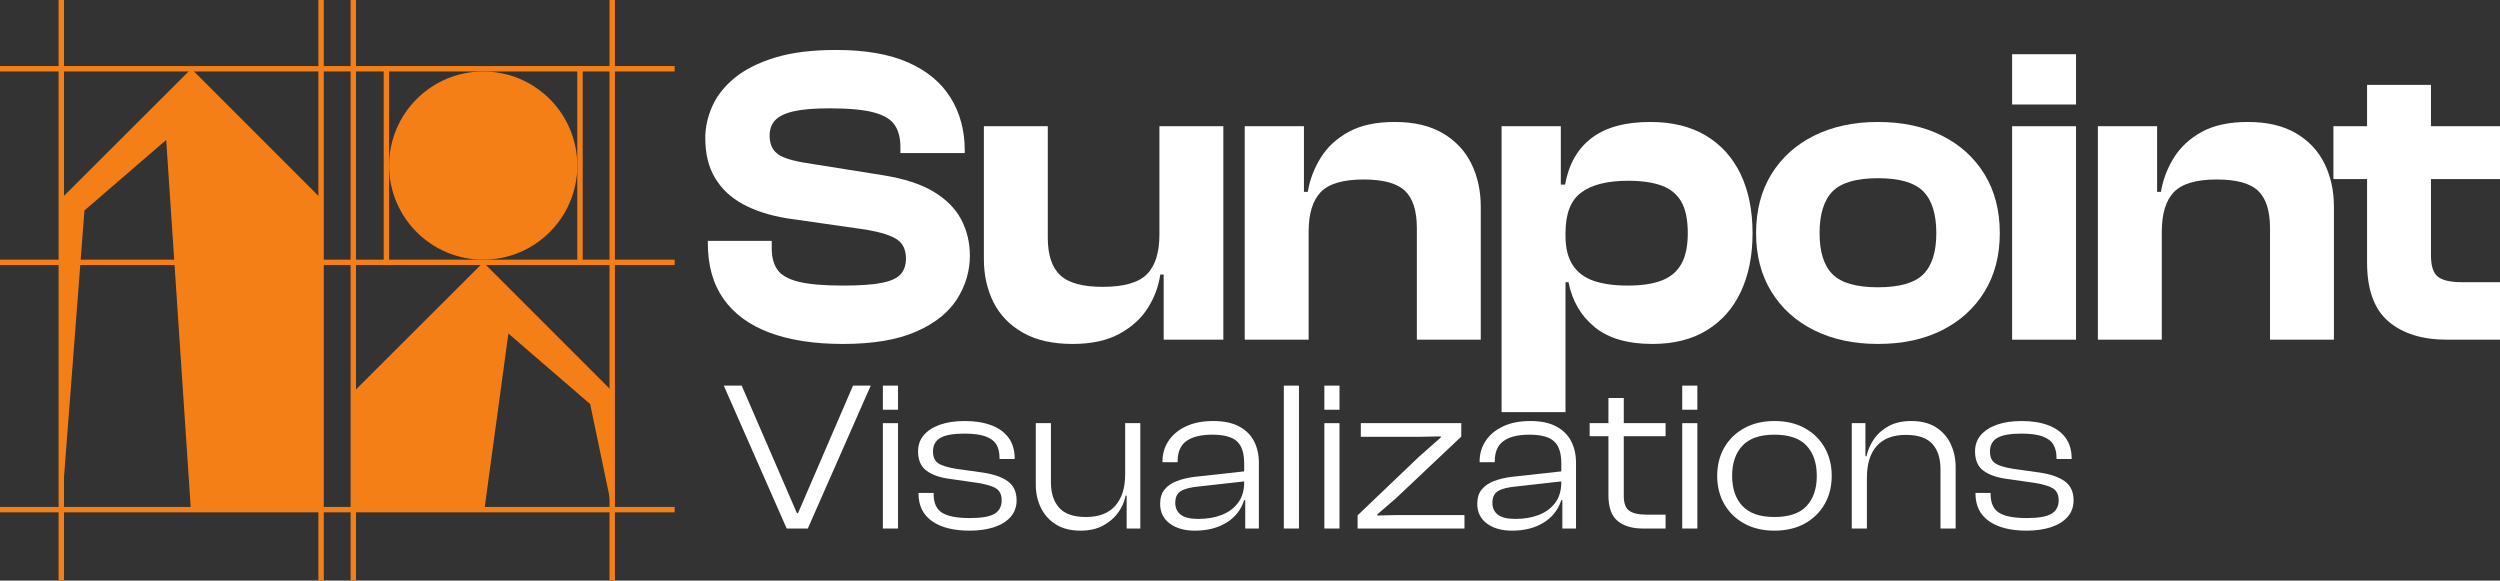
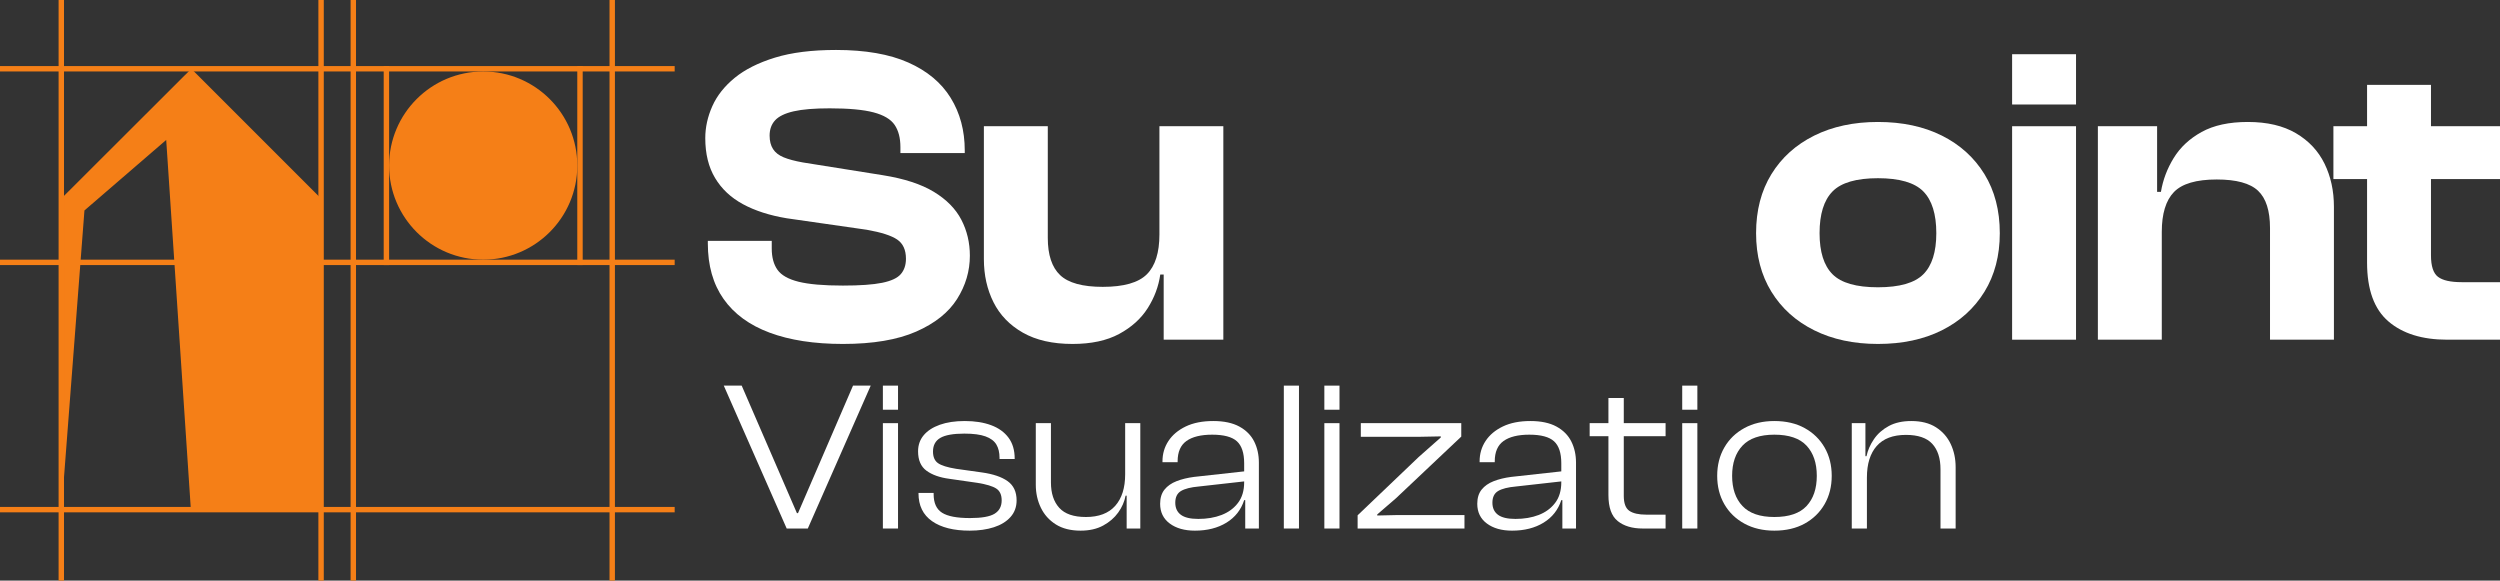
<svg xmlns="http://www.w3.org/2000/svg" version="1.1" x="0" y="0" width="2197.75" height="510.414" viewBox="0, 0, 2197.75, 510.414">
  <rect x="0" y="0" width="2197.75" height="510.414" fill="#333333" stroke="none" />
  <g id="Layer_1">
    <g>
      <path d="M282.261,174.551 L282.261,448.02 L167.792,448.02 L146.114,123.02 L74.237,185.009 L54.082,448.02 L53.891,451.823 L53.891,174.551 L168.171,60.462 L282.261,174.551 z" fill="#F57F17" />
-       <path d="M538.963,344.735 L538.963,459.43 L538.202,448.02 L518.807,355.193 L446.931,293.204 L425.823,448.02 L310.593,448.02 L310.593,344.735 L424.873,230.646 L538.963,344.735 z" fill="#F57F17" />
      <path d="M593.103,62.838 L593.103,58.085 L540.58,58.085 L540.58,-0 L535.826,-0 L535.826,58.085 L312.967,58.085 L312.967,-0 L308.213,-0 L308.213,58.085 L284.639,58.085 L284.639,-0 L279.886,-0 L279.886,58.085 L56.265,58.085 L56.265,-0 L51.511,-0 L51.511,58.085 L0,58.085 L0,62.838 L51.511,62.838 L51.511,228.272 L0,228.272 L0,233.026 L51.511,233.026 L51.511,445.644 L0,445.644 L0,450.398 L51.511,450.398 L51.511,510.414 L56.265,510.414 L56.265,450.398 L279.885,450.398 L279.885,510.414 L284.639,510.414 L284.639,450.398 L308.213,450.398 L308.213,510.414 L312.967,510.414 L312.967,450.398 L535.826,450.398 L535.826,510.414 L540.579,510.414 L540.579,450.398 L593.103,450.398 L593.103,445.644 L540.579,445.644 L540.579,233.026 L593.103,233.026 L593.103,228.272 L540.579,228.272 L540.579,62.838 L593.103,62.838 z M308.213,62.838 L308.213,228.272 L284.639,228.272 L284.639,62.838 L308.213,62.838 z M56.265,62.838 L279.885,62.838 L279.885,228.272 L56.265,228.272 L56.265,62.838 z M56.265,445.644 L56.265,233.026 L279.885,233.026 L279.885,445.644 L56.265,445.644 z M284.639,445.644 L284.639,233.026 L308.213,233.026 L308.213,445.644 L284.639,445.644 z M535.826,445.644 L312.967,445.644 L312.967,233.026 L535.826,233.026 L535.826,445.644 z M535.826,228.272 L312.967,228.272 L312.967,62.838 L535.826,62.838 L535.826,228.272 z" fill="#F57F17" />
      <path d="M507.495,145.555 C507.495,191.239 470.461,228.272 424.778,228.272 C379.094,228.272 342.061,191.239 342.061,145.555 C342.061,99.872 379.094,62.838 424.778,62.838 C470.461,62.838 507.495,99.872 507.495,145.555 z" fill="#F57F17" />
      <path d="M337.307,58.085 L342.061,58.085 L342.061,233.026 L337.307,233.026 z" fill="#F57F17" />
      <path d="M507.495,58.085 L512.248,58.085 L512.248,233.026 L507.495,233.026 z" fill="#F57F17" />
    </g>
    <g>
      <g>
        <path d="M740.989,302.367 C715.765,302.367 694.292,299.053 676.565,292.44 C658.831,285.827 645.347,275.959 636.112,262.85 C626.87,249.74 622.253,233.447 622.253,213.969 L622.253,211.722 L678.438,211.722 L678.438,218.464 C678.438,226.207 680.123,232.452 683.494,237.192 C686.865,241.938 693.045,245.433 702.035,247.68 C711.025,249.927 724.004,251.051 740.989,251.051 C755.971,251.051 767.453,250.244 775.45,248.617 C783.438,246.995 788.934,244.438 791.93,240.938 C794.926,237.444 796.424,232.949 796.424,227.454 C796.424,219.717 793.862,214.098 788.746,210.598 C783.625,207.104 774.7,204.231 761.965,201.983 L691.547,191.87 C676.565,189.377 663.765,185.257 653.155,179.51 C642.537,173.768 634.362,166.09 628.62,156.474 C622.873,146.864 620.005,135.188 620.005,121.452 C620.005,111.965 622.066,102.601 626.186,93.36 C630.306,84.125 636.861,75.82 645.85,68.452 C654.84,61.089 666.639,55.155 681.247,50.66 C695.855,46.165 713.769,43.918 734.997,43.918 C760.711,43.918 781.875,47.605 798.485,54.967 C815.088,62.336 827.514,72.701 835.754,86.056 C843.995,99.417 848.114,114.839 848.114,132.315 L848.114,134.562 L791.555,134.562 L791.555,129.318 C791.555,121.329 789.87,114.839 786.499,109.841 C783.127,104.849 776.948,101.167 767.958,98.791 C758.969,96.421 746.104,95.233 729.377,95.233 C715.894,95.233 705.341,96.111 697.727,97.855 C690.108,99.605 684.676,102.227 681.434,105.721 C678.186,109.221 676.565,113.715 676.565,119.205 C676.565,123.952 677.56,127.884 679.561,131.004 C681.557,134.129 684.676,136.563 688.925,138.308 C693.169,140.058 698.787,141.556 705.781,142.802 L776.198,154.039 C794.926,157.036 809.844,161.905 820.958,168.647 C832.067,175.39 840.12,183.571 845.118,193.181 C850.11,202.797 852.61,213.349 852.61,224.831 C852.61,238.316 848.864,250.993 841.372,262.85 C833.882,274.713 821.895,284.264 805.415,291.504 C788.934,298.744 767.454,302.367 740.989,302.367 z" fill="#FFFFFF" />
        <path d="M942.838,302.367 C925.357,302.367 910.814,299.053 899.202,292.44 C887.59,285.827 878.976,276.896 873.357,265.659 C867.739,254.422 864.93,241.816 864.93,227.828 L864.93,110.965 L921.113,110.965 L921.113,209.1 C921.113,224.083 924.731,235.009 931.976,241.875 C939.216,248.745 951.699,252.175 969.433,252.175 C987.909,252.175 1000.831,248.494 1008.199,241.125 C1015.563,233.763 1019.249,222.087 1019.249,206.104 L1026.366,205.729 L1030.486,241.313 L1019.998,241.313 C1018.5,251.8 1014.813,261.668 1008.948,270.903 C1003.078,280.144 994.715,287.7 983.853,293.564 C972.99,299.428 959.32,302.367 942.838,302.367 z M1075.434,298.621 L1022.995,298.621 L1022.995,240.564 L1019.249,238.691 L1019.249,110.965 L1075.434,110.965 L1075.434,298.621 z" fill="#FFFFFF" />
-         <path d="M1150.416,298.621 L1094.232,298.621 L1094.232,110.965 L1146.296,110.965 L1146.296,169.396 L1150.416,171.269 L1150.416,298.621 z M1301.74,298.621 L1245.555,298.621 L1245.555,200.485 C1245.555,185.257 1242.055,174.33 1235.068,167.711 C1228.073,161.098 1215.965,157.785 1198.735,157.785 C1180.756,157.785 1168.208,161.472 1161.091,168.834 C1153.975,176.203 1150.416,187.879 1150.416,203.856 L1143.299,203.856 L1139.179,168.647 L1149.667,168.647 C1151.411,158.16 1155.156,148.233 1160.904,138.87 C1166.646,129.505 1174.822,121.891 1185.438,116.021 C1196.048,110.157 1209.597,107.219 1226.078,107.219 C1243.056,107.219 1257.166,110.532 1268.404,117.145 C1279.641,123.764 1288.004,132.69 1293.499,143.926 C1298.989,155.163 1301.739,167.775 1301.739,181.757 L1301.739,298.621 z" fill="#FFFFFF" />
-         <path d="M1376.236,362.296 L1320.052,362.296 L1320.052,110.965 L1372.116,110.965 L1372.116,166.775 L1376.236,171.644 L1376.236,362.296 z M1452.648,302.367 C1430.923,302.367 1414.003,297.438 1401.894,287.571 C1389.779,277.71 1382.101,264.535 1378.859,248.055 L1369.119,248.055 L1369.119,207.602 L1376.236,207.602 C1376.236,218.089 1378.355,226.582 1382.604,233.072 C1386.847,239.568 1393.027,244.186 1401.145,246.931 C1409.256,249.682 1419.183,251.051 1430.923,251.051 C1443.154,251.051 1453.145,249.553 1460.888,246.556 C1468.625,243.56 1474.372,238.691 1478.117,231.948 C1481.863,225.206 1483.735,216.217 1483.735,204.98 C1483.735,193.246 1481.863,184.069 1478.117,177.45 C1474.372,170.836 1468.625,166.09 1460.888,163.216 C1453.145,160.348 1443.283,158.909 1431.297,158.909 C1413.066,158.909 1399.33,162.344 1390.095,169.209 C1380.854,176.08 1376.236,187.879 1376.236,204.606 L1369.119,204.606 L1364.999,162.28 L1375.861,162.28 C1379.105,144.301 1386.911,130.629 1399.272,121.265 C1411.633,111.901 1428.798,107.219 1450.775,107.219 C1470,107.219 1486.293,111.216 1499.654,119.205 C1513.011,127.2 1523.188,138.495 1530.182,153.103 C1537.17,167.711 1540.669,185.005 1540.669,204.98 C1540.669,224.709 1537.234,241.875 1530.369,256.483 C1523.498,271.09 1513.514,282.391 1500.404,290.38 C1487.294,298.375 1471.375,302.367 1452.648,302.367 z" fill="#FFFFFF" />
        <path d="M1650.898,302.367 C1629.67,302.367 1611.006,298.375 1594.9,290.38 C1578.794,282.391 1566.246,271.09 1557.256,256.483 C1548.267,241.875 1543.773,224.709 1543.773,204.98 C1543.773,185.005 1548.267,167.711 1557.256,153.103 C1566.246,138.495 1578.794,127.2 1594.9,119.205 C1611.006,111.216 1629.67,107.219 1650.898,107.219 C1672.37,107.219 1691.099,111.216 1707.081,119.205 C1723.059,127.2 1735.548,138.495 1744.538,153.103 C1753.528,167.711 1758.023,185.005 1758.023,204.98 C1758.023,224.709 1753.528,241.875 1744.538,256.483 C1735.548,271.09 1723.059,282.391 1707.081,290.38 C1691.099,298.375 1672.37,302.367 1650.898,302.367 z M1650.898,252.549 C1669.871,252.549 1683.168,248.745 1690.788,241.125 C1698.403,233.511 1702.212,221.46 1702.212,204.98 C1702.212,188.253 1698.402,176.016 1690.788,168.273 C1683.168,160.536 1669.871,156.661 1650.898,156.661 C1631.924,156.661 1618.62,160.536 1611.006,168.273 C1603.386,176.016 1599.582,188.254 1599.582,204.98 C1599.582,221.461 1603.386,233.511 1611.006,241.125 C1618.62,248.745 1631.917,252.549 1650.898,252.549 z" fill="#FFFFFF" />
        <path d="M1825.031,91.862 L1768.847,91.862 L1768.847,47.664 L1825.031,47.664 L1825.031,91.862 z M1825.031,298.621 L1768.847,298.621 L1768.847,110.965 L1825.031,110.965 L1825.031,298.621 z" fill="#FFFFFF" />
        <path d="M1900.427,298.621 L1844.242,298.621 L1844.242,110.965 L1896.307,110.965 L1896.307,169.396 L1900.427,171.269 L1900.427,298.621 z M2051.75,298.621 L1995.566,298.621 L1995.566,200.485 C1995.566,185.257 1992.066,174.33 1985.078,167.711 C1978.084,161.098 1965.976,157.785 1948.745,157.785 C1930.767,157.785 1918.219,161.472 1911.102,168.834 C1903.985,176.203 1900.427,187.879 1900.427,203.856 L1893.31,203.856 L1889.19,168.647 L1899.678,168.647 C1901.422,158.16 1905.167,148.233 1910.914,138.87 C1916.656,129.505 1924.832,121.891 1935.448,116.021 C1946.059,110.157 1959.608,107.219 1976.089,107.219 C1993.066,107.219 2007.177,110.532 2018.414,117.145 C2029.651,123.764 2038.015,132.69 2043.51,143.926 C2048.999,155.163 2051.75,167.775 2051.75,181.757 L2051.75,298.621 z" fill="#FFFFFF" />
        <path d="M2197.75,157.411 L2051.296,157.411 L2051.296,110.965 L2197.75,110.965 L2197.75,157.411 z M2197.75,298.621 L2151.305,298.621 C2129.328,298.621 2112.098,293.253 2099.614,282.514 C2087.125,271.781 2080.887,254.551 2080.887,230.825 L2080.887,74.632 L2137.072,74.632 L2137.072,224.457 C2137.072,233.95 2139.131,240.254 2143.251,243.373 C2147.371,246.498 2154.301,248.055 2164.039,248.055 L2197.75,248.055 L2197.75,298.621 z" fill="#FFFFFF" />
      </g>
      <g>
        <path d="M710.144,464.621 L691.582,464.621 L636.273,339.002 L652.022,339.002 L700.582,451.122 L701.52,451.122 L749.891,339.002 L765.453,339.002 L710.144,464.621 z" fill="#FFFFFF" />
-         <path d="M789.452,360.188 L776.14,360.188 L776.14,339.002 L789.452,339.002 L789.452,360.188 z M789.452,464.621 L776.14,464.621 L776.14,372.001 L789.452,372.001 L789.452,464.621 z" fill="#FFFFFF" />
+         <path d="M789.452,360.188 L776.14,360.188 L776.14,339.002 L789.452,339.002 L789.452,360.188 z M789.452,464.621 L776.14,464.621 L776.14,372.001 L789.452,372.001 z" fill="#FFFFFF" />
        <path d="M852.447,466.496 C838.32,466.496 827.291,463.715 819.355,458.152 C811.415,452.592 807.449,444.436 807.449,433.685 L807.449,433.31 L820.761,433.31 L820.761,434.434 C820.761,442.186 823.228,447.624 828.167,450.747 C833.103,453.873 841.259,455.433 852.634,455.433 C863.008,455.433 870.259,454.154 874.383,451.59 C878.508,449.03 880.57,445.121 880.57,439.871 C880.57,434.996 878.977,431.529 875.789,429.466 C872.602,427.404 867.133,425.748 859.384,424.497 L834.635,420.935 C826.134,419.81 819.416,417.437 814.48,413.81 C809.541,410.187 807.074,404.5 807.074,396.748 C807.074,391.25 808.73,386.531 812.042,382.593 C815.353,378.656 820.073,375.594 826.198,373.406 C832.32,371.221 839.633,370.125 848.135,370.125 C857.008,370.125 864.728,371.344 871.29,373.781 C877.852,376.218 882.943,379.874 886.57,384.749 C890.195,389.624 892.007,395.749 892.007,403.123 L892.007,403.498 L878.695,403.498 L878.695,402.561 C878.695,397.812 877.758,393.874 875.883,390.749 C874.008,387.626 870.822,385.25 866.322,383.624 C861.822,382.001 855.634,381.187 847.76,381.187 C838.01,381.187 830.979,382.438 826.667,384.937 C822.355,387.439 820.198,391.438 820.198,396.936 C820.198,401.688 821.666,405.092 824.605,407.155 C827.54,409.217 832.821,410.875 840.447,412.123 L863.134,415.31 C873.006,416.687 880.57,419.247 885.82,422.997 C891.07,426.747 893.694,432.372 893.694,439.871 C893.694,445.622 891.914,450.497 888.352,454.495 C884.789,458.497 879.914,461.497 873.727,463.495 C867.54,465.493 860.444,466.495 852.446,466.495 z" fill="#FFFFFF" />
        <path d="M949.943,466.496 C941.192,466.496 933.911,464.65 928.1,460.964 C922.287,457.279 917.91,452.373 914.975,446.247 C912.036,440.124 910.569,433.436 910.569,426.185 L910.569,372.001 L923.881,372.001 L923.881,424.123 C923.881,433.624 926.319,441.061 931.193,446.434 C936.068,451.81 943.878,454.496 954.629,454.496 C966.002,454.496 974.597,451.215 980.409,444.653 C986.222,438.09 989.128,428.875 989.128,416.998 L992.69,416.81 L992.69,435.747 L989.503,435.747 C988.501,440.997 986.345,445.936 983.034,450.559 C979.721,455.184 975.315,458.996 969.817,461.996 C964.315,464.996 957.691,466.496 949.943,466.496 z M1002.44,464.621 L990.441,464.621 L990.441,435.372 L989.128,434.434 L989.128,372.001 L1002.44,372.001 L1002.44,464.621 z" fill="#FFFFFF" />
        <path d="M1050.435,466.496 C1041.31,466.496 1033.936,464.404 1028.311,460.214 C1022.687,456.028 1019.874,450.249 1019.874,442.872 C1019.874,437.748 1021.155,433.591 1023.717,430.404 C1026.278,427.216 1029.811,424.75 1034.311,422.998 C1038.811,421.249 1043.935,419.998 1049.685,419.248 L1095.62,414.185 L1095.62,422.998 L1053.81,427.685 C1046.808,428.312 1041.623,429.625 1038.248,431.623 C1034.873,433.624 1033.186,437.059 1033.186,441.934 C1033.186,446.56 1034.809,450.09 1038.061,452.528 C1041.31,454.964 1046.433,456.183 1053.435,456.183 C1061.058,456.183 1067.871,455.029 1073.871,452.715 C1079.871,450.404 1084.681,446.874 1088.308,442.122 C1091.932,437.373 1093.745,431.312 1093.745,423.935 L1096.37,424.873 L1096.37,439.684 L1093.745,439.684 C1090.994,448.186 1085.806,454.777 1078.184,459.464 C1070.558,464.152 1061.31,466.496 1050.435,466.496 z M1106.682,464.621 L1094.683,464.621 L1094.683,439.309 L1093.745,438.559 L1093.745,407.249 C1093.745,398.249 1091.618,391.813 1087.37,387.937 C1083.12,384.064 1075.869,382.125 1065.621,382.125 C1055.746,382.125 1048.214,383.97 1043.03,387.656 C1037.841,391.344 1035.248,397.311 1035.248,405.561 L1035.248,406.311 L1021.937,406.311 L1021.937,405.561 C1021.937,398.937 1023.685,392.97 1027.186,387.656 C1030.684,382.344 1035.746,378.093 1042.373,374.906 C1048.996,371.719 1057.059,370.126 1066.559,370.126 C1075.934,370.126 1083.589,371.752 1089.527,375 C1095.462,378.252 1099.807,382.626 1102.558,388.125 C1105.305,393.626 1106.682,399.813 1106.682,406.686 L1106.682,464.621 z" fill="#FFFFFF" />
        <path d="M1141.928,464.621 L1128.615,464.621 L1128.615,339.002 L1141.928,339.002 L1141.928,464.621 z" fill="#FFFFFF" />
        <path d="M1177.548,360.188 L1164.236,360.188 L1164.236,339.002 L1177.548,339.002 L1177.548,360.188 z M1177.548,464.621 L1164.236,464.621 L1164.236,372.001 L1177.548,372.001 L1177.548,464.621 z" fill="#FFFFFF" />
        <path d="M1287.415,464.621 L1193.483,464.621 L1193.483,452.997 L1247.105,401.811 L1266.604,384.562 L1266.604,383.625 L1247.105,384 L1196.295,384 L1196.295,372.001 L1284.603,372.001 L1284.603,383.812 L1227.418,437.809 L1210.732,452.247 L1210.732,453.184 L1227.418,452.809 L1287.415,452.809 L1287.415,464.621 z" fill="#FFFFFF" />
        <path d="M1329.225,466.496 C1320.1,466.496 1312.726,464.404 1307.101,460.214 C1301.477,456.028 1298.664,450.249 1298.664,442.872 C1298.664,437.748 1299.945,433.591 1302.507,430.404 C1305.068,427.216 1308.601,424.75 1313.101,422.998 C1317.601,421.249 1322.725,419.998 1328.475,419.248 L1374.41,414.185 L1374.41,422.998 L1332.6,427.685 C1325.598,428.312 1320.413,429.625 1317.038,431.623 C1313.663,433.624 1311.976,437.059 1311.976,441.934 C1311.976,446.56 1313.599,450.09 1316.851,452.528 C1320.1,454.964 1325.223,456.183 1332.225,456.183 C1339.848,456.183 1346.661,455.029 1352.661,452.715 C1358.661,450.404 1363.471,446.874 1367.098,442.122 C1370.722,437.373 1372.535,431.312 1372.535,423.935 L1375.16,424.873 L1375.16,439.684 L1372.535,439.684 C1369.784,448.186 1364.596,454.777 1356.974,459.464 C1349.348,464.152 1340.1,466.496 1329.225,466.496 z M1385.472,464.621 L1373.473,464.621 L1373.473,439.309 L1372.535,438.559 L1372.535,407.249 C1372.535,398.249 1370.408,391.813 1366.16,387.937 C1361.91,384.064 1354.659,382.125 1344.411,382.125 C1334.536,382.125 1327.004,383.97 1321.82,387.656 C1316.631,391.344 1314.038,397.311 1314.038,405.561 L1314.038,406.311 L1300.727,406.311 L1300.727,405.561 C1300.727,398.937 1302.475,392.97 1305.976,387.656 C1309.474,382.344 1314.536,378.093 1321.163,374.906 C1327.786,371.719 1335.849,370.126 1345.349,370.126 C1354.724,370.126 1362.379,371.752 1368.317,375 C1374.252,378.252 1378.597,382.626 1381.348,388.125 C1384.095,393.626 1385.472,399.813 1385.472,406.686 L1385.472,464.621 z" fill="#FFFFFF" />
        <path d="M1464.216,383.437 L1397.469,383.437 L1397.469,372.001 L1464.216,372.001 L1464.216,383.437 z M1464.216,464.621 L1444.154,464.621 C1434.902,464.621 1427.561,462.435 1422.124,458.058 C1416.687,453.685 1413.968,446.059 1413.968,435.184 L1413.968,349.877 L1427.467,349.877 L1427.467,435.934 C1427.467,442.435 1429.09,446.809 1432.342,449.059 C1435.591,451.309 1440.592,452.434 1447.341,452.434 L1464.216,452.434 L1464.216,464.621 z" fill="#FFFFFF" />
        <path d="M1492.152,360.188 L1478.839,360.188 L1478.839,339.002 L1492.152,339.002 L1492.152,360.188 z M1492.152,464.621 L1478.839,464.621 L1478.839,372.001 L1492.152,372.001 L1492.152,464.621 z" fill="#FFFFFF" />
        <path d="M1559.833,466.496 C1549.832,466.496 1541.052,464.433 1533.491,460.308 C1525.927,456.183 1520.053,450.498 1515.866,443.247 C1511.678,435.999 1509.586,427.685 1509.586,418.31 C1509.586,408.935 1511.678,400.625 1515.866,393.375 C1520.053,386.127 1525.927,380.437 1533.491,376.312 C1541.052,372.188 1549.832,370.126 1559.833,370.126 C1570.081,370.126 1578.957,372.188 1586.457,376.312 C1593.957,380.437 1599.798,386.127 1603.987,393.375 C1608.174,400.625 1610.269,408.936 1610.269,418.31 C1610.269,427.684 1608.174,435.999 1603.987,443.247 C1599.798,450.498 1593.957,456.183 1586.457,460.308 C1578.957,464.433 1570.081,466.496 1559.833,466.496 z M1559.833,454.496 C1572.706,454.496 1582.145,451.28 1588.145,444.84 C1594.145,438.404 1597.144,429.56 1597.144,418.31 C1597.144,407.06 1594.145,398.219 1588.145,391.781 C1582.145,385.344 1572.706,382.125 1559.833,382.125 C1547.207,382.125 1537.864,385.344 1531.804,391.781 C1525.739,398.219 1522.71,407.061 1522.71,418.31 C1522.71,429.559 1525.739,438.404 1531.804,444.84 C1537.864,451.28 1547.207,454.496 1559.833,454.496 z" fill="#FFFFFF" />
        <path d="M1641.203,464.621 L1627.891,464.621 L1627.891,372.001 L1639.891,372.001 L1639.891,401.436 L1641.203,402.374 L1641.203,464.621 z M1719.199,464.621 L1705.888,464.621 L1705.888,412.499 C1705.888,402.875 1703.48,395.436 1698.669,390.187 C1693.856,384.937 1686.137,382.312 1675.514,382.312 C1664.139,382.312 1655.575,385.564 1649.827,392.062 C1644.077,398.562 1641.203,407.811 1641.203,419.81 L1637.641,419.81 L1637.453,401.061 L1640.828,401.061 C1641.953,395.811 1644.139,390.814 1647.39,386.062 C1650.639,381.313 1654.984,377.469 1660.421,374.531 C1665.859,371.596 1672.449,370.126 1680.201,370.126 C1688.948,370.126 1696.199,371.971 1701.95,375.656 C1707.698,379.344 1712.01,384.252 1714.887,390.375 C1717.761,396.5 1719.199,403.25 1719.199,410.624 L1719.199,464.621 z" fill="#FFFFFF" />
-         <path d="M1781.633,466.496 C1767.507,466.496 1756.478,463.715 1748.541,458.152 C1740.602,452.592 1736.636,444.436 1736.636,433.685 L1736.636,433.31 L1749.947,433.31 L1749.947,434.434 C1749.947,442.186 1752.414,447.624 1757.354,450.747 C1762.289,453.873 1770.445,455.433 1781.82,455.433 C1792.194,455.433 1799.445,454.154 1803.569,451.59 C1807.694,449.03 1809.757,445.121 1809.757,439.871 C1809.757,434.996 1808.163,431.529 1804.976,429.466 C1801.788,427.404 1796.319,425.748 1788.57,424.497 L1763.821,420.935 C1755.32,419.81 1748.603,417.437 1743.666,413.81 C1738.728,410.187 1736.261,404.5 1736.261,396.748 C1736.261,391.25 1737.916,386.531 1741.229,382.593 C1744.539,378.656 1749.259,375.594 1755.385,373.406 C1761.507,371.221 1768.819,370.125 1777.321,370.125 C1786.194,370.125 1793.914,371.344 1800.477,373.781 C1807.038,376.218 1812.13,379.874 1815.757,384.749 C1819.381,389.624 1821.193,395.749 1821.193,403.123 L1821.193,403.498 L1807.882,403.498 L1807.882,402.561 C1807.882,397.812 1806.944,393.874 1805.069,390.749 C1803.194,387.626 1800.008,385.25 1795.508,383.624 C1791.008,382.001 1784.82,381.187 1776.946,381.187 C1767.196,381.187 1760.165,382.438 1755.854,384.937 C1751.541,387.439 1749.385,391.438 1749.385,396.936 C1749.385,401.688 1750.853,405.092 1753.791,407.155 C1756.727,409.217 1762.008,410.875 1769.634,412.123 L1792.32,415.31 C1802.192,416.687 1809.757,419.247 1815.007,422.997 C1820.257,426.747 1822.881,432.372 1822.881,439.871 C1822.881,445.622 1821.1,450.497 1817.538,454.495 C1813.975,458.497 1809.1,461.497 1802.913,463.495 C1796.727,465.493 1789.631,466.495 1781.633,466.495 z" fill="#FFFFFF" />
      </g>
    </g>
  </g>
</svg>